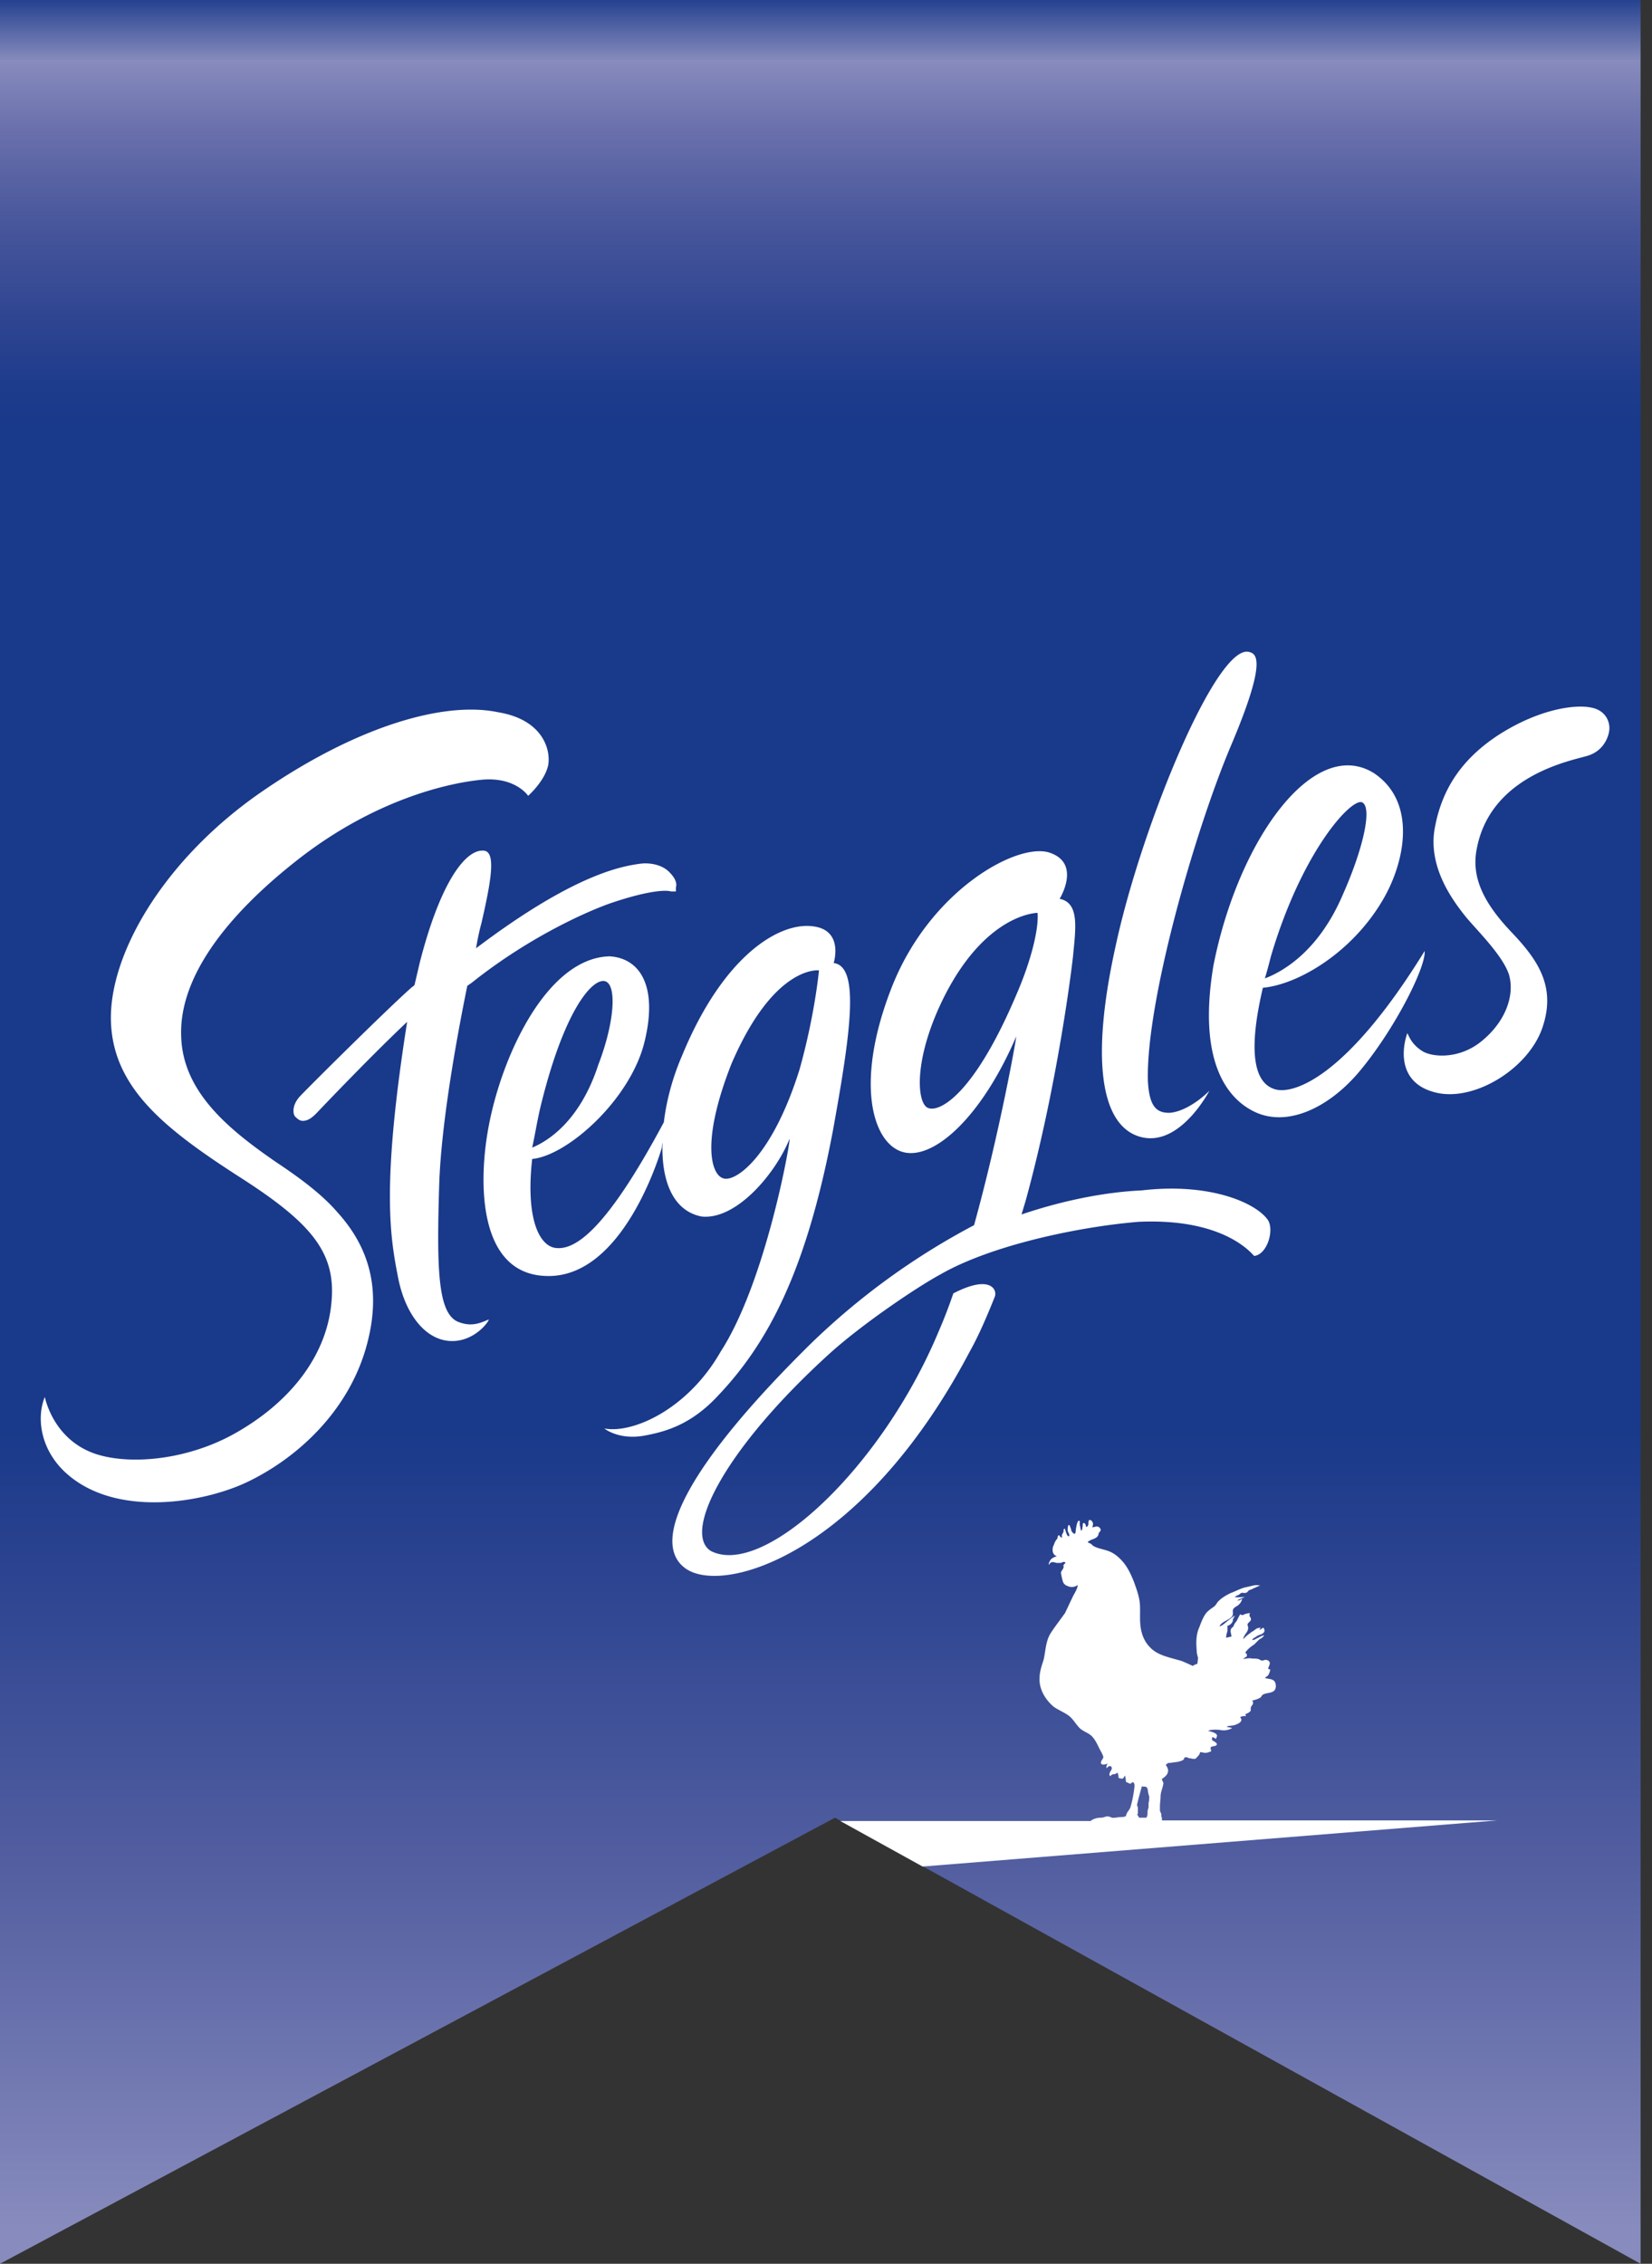
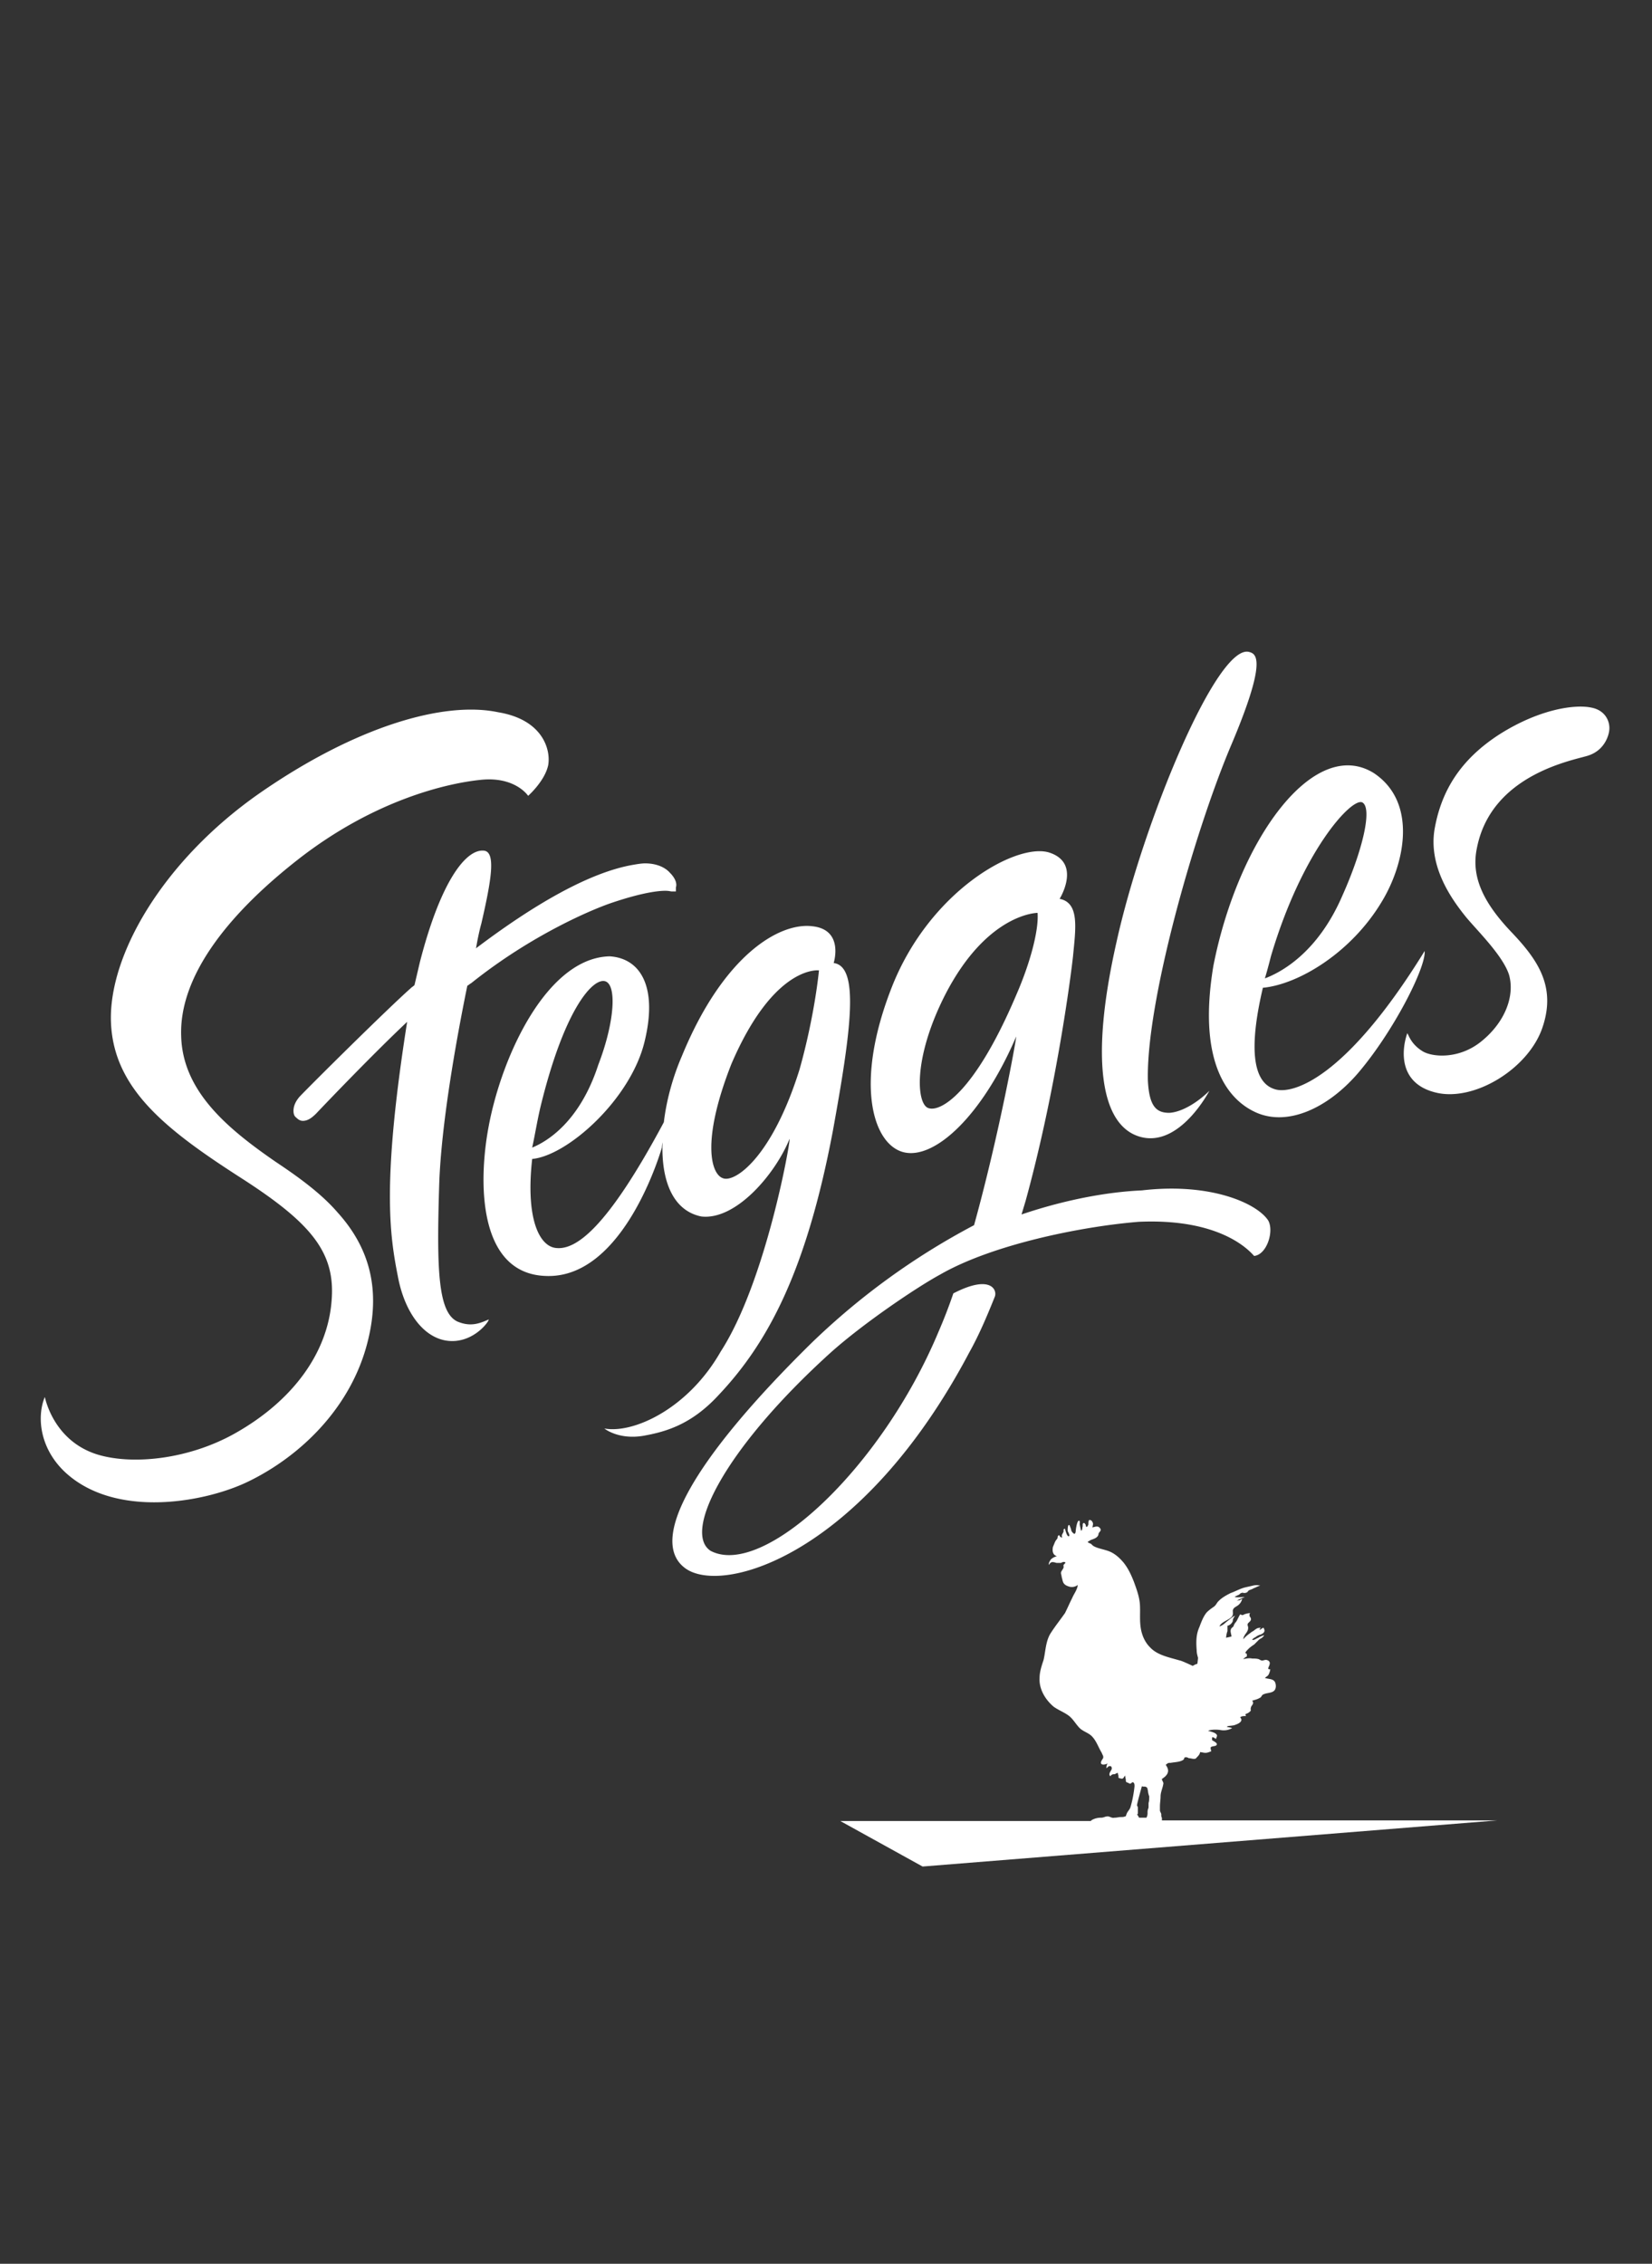
<svg xmlns="http://www.w3.org/2000/svg" viewBox="0 0 73 100" fill-rule="evenodd" clip-rule="evenodd" stroke-linejoin="round" stroke-miterlimit="1.414">
  <rect x="0" y="0" width="73" height="100" fill="#333333" stroke="none" />
-   <path d="M72.496 100L36.898 80.295 0 100V0h72.496v100z" fill="url(#a)" />
  <path d="M46.883 69.04h-.177c-.059 0-.089-.03-.148-.03-.118-.029-.177.059-.206.119-.03-.06.029-.148.059-.207.059-.089.177-.148.295-.178-.207-.059-.207-.265-.177-.413.029-.059.059-.148.088-.207.03-.089.119-.148.119-.207s.029-.118.088-.088c0 .029 0 .029.03.059.029.029.088.029.088.029-.029-.059-.029-.088 0-.147.03-.06.059-.089.059-.148 0 0-.029-.089.06-.089 0 0 .088.384.177.325.059-.029-.059-.207-.059-.236 0-.059 0-.177.029-.236.059-.089.089.118.118.147 0 .059.03.148.119.207.059.059.088-.059.088-.089 0-.059.059-.502.148-.472.059 0 .029.118.029.147 0 .03.06.296.06.296.059-.03.059-.118.059-.148.029-.059 0-.148.029-.177.059-.059.089.029.118.059 0 0 0 .118.059.089.03-.03.06-.089.06-.119 0-.059 0-.118.029-.177.118-.029.177.118.177.177l-.029.148c.118-.029.177-.059.266-.029.088.059.118.118.088.177 0 .029-.059.059-.059.088-.029.03-.029.06-.029.089-.059.148-.207.177-.355.236-.029.03-.118.06-.118.089 0 0 .089.059.118.059.059.03.089.089.148.118.207.118.532.148.768.266.236.118.414.296.561.473.207.266.325.532.443.827.119.325.237.65.266.975.03.384-.029.768.059 1.182.059.266.178.531.384.738.325.355.828.443 1.33.591.059 0 .561.236.561.236.059-.029.148-.088.207-.088 0 0 .029-.237.029-.266-.029-.118-.059-.207-.059-.325-.029-.384-.029-.709.119-1.034.088-.236.177-.473.324-.65.089-.089.207-.177.296-.236s.118-.119.177-.207c.148-.177.355-.296.591-.414.177-.059.384-.177.591-.236.118-.03.266-.059.384-.089a.618.618 0 0 1 .325 0c-.118.03-.207.089-.296.118-.088.06-.177.06-.236.119-.029.059-.089.088-.177.088-.059 0-.059-.029-.118 0-.03 0-.059.03-.089.059-.029.03-.207.089-.207.119.148.029.296 0 .443 0-.059.029-.325.118-.354.177.029-.03.089-.03.118-.03.059-.029.089-.059.118-.059a.497.497 0 0 1-.207.296c-.088.059-.177.088-.206.206 0 .119.029.207-.059.296-.148.148-.444.207-.532.413.177-.059.236-.147.354-.236s.207-.177.325-.236c0 .029-.059.088-.059.118-.029.029-.029.089-.029.118a.34.34 0 0 1-.237.207v.236a1.073 1.073 0 0 0-.059.296.828.828 0 0 1 .091-.024l.055-.012a.674.674 0 0 0 .091-.023c0-.089-.06-.207-.03-.296 0-.059.089-.118.118-.148a.482.482 0 0 1 .118-.206c.059-.089.119-.237.178-.325.029 0 .059.029.088.029.059 0 .03 0 .089-.029a.844.844 0 0 1 .266-.059c-.03.029-.03.059-.03.118 0 .029.059.088.059.118.03.089-.059.148-.118.207-.059.088 0 .118 0 .206 0 .089-.029.148-.089.237-.029.029-.147.207-.118.266.059-.089.207-.207.296-.266.059-.059.147-.089.207-.148.088-.059.118-.089.265-.089-.029.03-.059.06-.059.089.059 0 .118-.089.178-.089.029.06.059.119.029.178-.029.059-.089.088-.148.118a.59.59 0 0 0-.236.118c-.059.03-.118.059-.148.118.089.03.178-.059.266-.088.089-.059.177-.089.266-.119a.347.347 0 0 1-.148.148c-.059.03-.088.059-.118.089l-.177.177a1.609 1.609 0 0 0-.236.177c-.03.03-.148.148-.148.178 0 .059.029.029.059.059v.118c-.082.027-.139.105-.17.117l-.007.001.007-.001c.144-.03.261-.058.406-.029.089 0 .207 0 .296.03.059.029.088.059.147.059.06 0 .089-.03.178-.03.147.03.177.119.147.207 0 .059-.147.237.03.207 0 .059-.03.148-.059.207-.03.088-.118.118-.177.177.177.059.354.03.443.177.059.119.059.296-.03.384-.118.119-.354.089-.502.178-.059.029-.059.118-.148.147-.088.059-.236.089-.325.119.119.147-.059.206-.059.325-.029.059.03.088-.029.147a.47.47 0 0 1-.207.118c0 .03 0 .059.029.089-.118 0-.206 0-.265.059.147.148-.03.266-.207.325-.118.059-.325.03-.384.089.059.029.177.029.236.059a.736.736 0 0 1-.502.088c-.177-.029-.414-.029-.561.03.088.029.236.059.325.118.118.089.059.118.029.236-.059 0-.089-.088-.177-.059v.119c.088.059.295.147.177.236-.029.029-.148.029-.207.059-.088.03.03.207-.029.207-.089.029-.148.059-.237.059-.088 0-.147-.03-.236-.03 0 .089-.089.178-.148.237-.029.029-.029.059-.118.059-.088 0-.148-.03-.236-.03-.03-.029-.118-.059-.177-.029-.03 0 0 .029-.03.059-.029.059-.059.059-.118.088-.148.059-.325.059-.473.089-.088 0-.118 0-.177.059-.059.03-.03.03 0 .089.148.236.03.413-.207.561 0 .089.089.148.059.236-.029.178-.118.355-.118.532 0 .055-.004.111-.009.166l-.011.111a1.846 1.846 0 0 0-.009.166v.177c0 .023.008.045.018.067l.022.044a.17.17 0 0 1 .019.067c0 .059 0 .118.029.147v.119h14.83l-25.406 2.038-3.634-2.009h11.049c.03 0 .03-.029.089-.059a.817.817 0 0 1 .384-.089.392.392 0 0 0 .131-.024l.033-.011a.425.425 0 0 1 .131-.024c.089 0 .178.089.296.059.118 0 .177-.029.295-.029.059 0 .118 0 .177-.03.059 0 .03-.059.059-.088.03-.118.148-.207.178-.325.088-.296.147-.621.177-.916 0-.059 0-.177-.089-.177-.029 0-.059.059-.088.059-.059 0-.059 0-.089-.03-.089-.029-.118-.029-.118-.118 0-.059-.03-.148-.03-.207-.088.089-.059.178-.236.118-.059 0-.059-.029-.059-.088s-.03-.089-.03-.148c-.059 0-.059.03-.088.03-.03.029-.059.029-.089.029a.164.164 0 0 0-.148.089c-.118-.089.03-.237.06-.325 0-.03 0-.118-.06-.118-.088-.03-.118.059-.177.088 0-.059 0-.147.059-.206-.088.029-.236.088-.295 0-.03-.089.059-.178.088-.237.03-.088-.029-.148-.059-.236-.147-.236-.236-.532-.443-.739-.147-.147-.384-.207-.532-.354-.177-.177-.295-.414-.502-.562-.207-.147-.443-.236-.65-.384-.384-.325-.65-.797-.62-1.27 0-.266.089-.532.177-.798.089-.384.089-.797.296-1.152.206-.325.443-.62.65-.915.118-.237.206-.444.325-.68.059-.148.236-.384.236-.561a.417.417 0 0 1-.414.059c-.266-.089-.236-.236-.295-.414 0-.059-.03-.118-.03-.177 0-.089.118-.177.118-.266 0-.029-.029-.088.03-.118 0-.03.089-.059.03-.089-.059-.029-.119 0-.178.03zm3.826 11.017c0-.039.002-.077.015-.116 0-.03.029-.059.029-.118v-.178c.03-.088.03-.206.03-.295a.85.85 0 0 1-.059-.266c-.03-.059 0-.118-.089-.148-.029-.029-.118 0-.177-.029 0 0-.207.738-.207.798-.029.059.03.088.03.147v.266l-.03.03c0 .029.03.029.03.059.029.029.029.059.059.088h.325c0-.029.029-.059.029-.088a.362.362 0 0 0 .015-.117v-.033zm-.251-27.472c-1.359.059-3.22.354-5.318 1.063l.178-.59c1.359-4.934 2.008-9.986 2.097-10.813.118-1.241.295-2.363-.591-2.54 0 0 .975-1.566-.443-2.039-1.418-.472-5.288 1.655-6.972 5.938-1.684 4.284-.827 6.972.532 7.297 1.359.325 3.456-1.595 4.963-5.111.03-.029-.709 4.166-1.861 8.331a31.332 31.332 0 0 0-7.179 5.2c-5.258 5.169-7.238 8.744-5.583 9.955 1.654 1.211 7.828-.591 12.555-9.542.414-.738.768-1.566 1.123-2.452.118-.295-.178-1.004-1.832-.148a22.322 22.322 0 0 1-.65 1.684c-2.541 6.086-7.769 10.901-10.074 9.69-1.241-.798.591-4.49 5.288-8.744 1.448-1.3 3.811-2.895 4.845-3.457 2.304-1.329 6.234-2.127 8.774-2.334 3.87-.177 5.052 1.478 5.111 1.507.561-.059.886-1.093.62-1.566-.502-.768-2.57-1.684-5.583-1.329zM13.176 37.962c3.368-2.63 6.588-3.368 8.094-3.516 1.507-.148 2.068.709 2.068.709s.739-.65.887-1.359c.118-.679-.237-2.009-2.216-2.334-2.393-.502-6.293.621-10.576 3.604-4.254 2.984-6.647 7.15-6.529 10.104.118 2.925 2.422 4.727 5.731 6.854 3.132 2.008 4.195 3.308 4.018 5.435-.177 2.334-1.743 4.432-4.254 5.85-2.039 1.152-4.52 1.418-6.086.945-2.009-.62-2.334-2.6-2.334-2.541-.354.857-.236 2.246.887 3.309 2.245 2.098 6.263 1.33 8.124.414 2.245-1.093 4.52-3.22 5.258-6.175.591-2.333.059-4.165-1.329-5.701-.739-.857-1.773-1.595-2.748-2.245-2.097-1.448-4.106-3.102-4.165-5.554-.089-2.541 1.92-5.259 5.17-7.799zm23.633 11.964c.798-4.402 1.182-7.238.03-7.385 0 0 .473-1.477-.945-1.625-1.448-.177-3.929 1.27-5.761 5.731-.384.886-.68 1.92-.798 2.925-2.511 4.697-3.899 5.672-4.786 5.554-.709-.089-1.329-1.271-1.033-3.93 1.565-.147 4.342-2.629 4.963-5.169.59-2.393-.148-3.693-1.537-3.782-2.747.059-4.756 4.343-5.347 7.504-.472 2.481-.472 6.558 2.57 6.617 3.457.089 5.082-5.672 5.082-5.672s0-.088.029-.236c-.059 1.625.414 3.013 1.714 3.279 1.536.177 3.279-1.891 3.899-3.427.059.03-1.034 6.293-3.043 9.395-1.447 2.54-3.87 3.633-5.14 3.397.03.029.65.502 1.713.325 1.005-.177 2.128-.502 3.309-1.773 2.186-2.304 3.9-5.465 5.081-11.728zm-15.993-6.493c-.055.031-.111.084-.166.112-.532 2.6-1.152 6.174-1.241 8.745-.118 3.781-.059 5.672.798 6.085.62.266 1.034.059 1.388-.088.03.059-.531.856-1.447.945-1.241.118-2.245-1.093-2.57-2.866-.355-1.802-.709-4.106.413-11.226-1.418 1.33-3.515 3.516-4.018 4.048-.206.206-.384.325-.59.325-.119 0-.207-.06-.296-.148-.088-.059-.118-.177-.118-.296 0-.206.089-.413.266-.62.532-.561 3.84-3.84 4.904-4.786.059-.059.118-.088.177-.147l.236-1.005c.916-3.575 2.039-5.022 2.836-4.933.532.059.325 1.299-.118 3.22-.059.206-.118.472-.177.768l-.059.325c2.541-1.921 5.022-3.368 6.972-3.693.177-.03.354-.059.502-.059.502 0 .886.177 1.093.413.237.237.325.473.266.65v.178h-.177c-.059 0-.118-.03-.296-.03-.325 0-1.034.089-2.274.502-.916.296-3.634 1.448-6.293 3.575l-.011.006zm11.149 8.62c-.532-.148-1.005-1.595.354-5.052 1.891-4.401 3.87-4.135 3.87-4.135s-.177 1.949-.857 4.372c-1.211 3.87-2.836 4.992-3.367 4.815zm-8.095-3.102c1.034-4.283 2.275-5.701 2.836-5.613.561.089.473 1.773-.266 3.693-.827 2.541-2.275 3.397-2.924 3.663.118-.532.206-1.093.354-1.743zm26.529 1.271c1.743.472 3.043-2.039 3.043-2.039-.503.502-1.212.946-1.773.975-.561 0-.886-.266-.945-1.418-.089-3.456 2.038-10.901 3.633-14.712 1.625-3.811 1.182-4.136.857-4.224-1.418-.444-4.727 7.592-5.879 12.821-1.181 5.229-.679 8.124 1.064 8.597zm5.967-2.098c-.65-.177-1.388-.975-.561-4.49 1.566-.148 3.9-1.537 5.259-3.811 1.004-1.655 1.595-4.372-.355-5.672-2.659-1.655-5.997 2.954-7.09 8.508-.709 4.254.62 5.938 1.92 6.499 1.389.591 3.132-.207 4.461-1.743 1.566-1.832 3.013-4.668 2.954-5.406-3.515 5.701-5.849 6.322-6.588 6.115zm-11.462-4.165c-1.832 4.313-3.338 5.17-3.87 4.992-.532-.147-.709-2.186.739-5.022 1.861-3.604 4.076-3.604 4.076-3.604.059.768-.325 2.216-.945 3.634zM70.31 31.256c-.709-.148-2.275.059-4.047 1.181-1.743 1.123-2.57 2.511-2.866 4.166-.295 1.684.768 3.131 1.33 3.84.443.561 1.654 1.714 1.95 2.6.265.886-.119 2.068-1.212 2.954-.975.798-2.156.709-2.599.443-.532-.325-.621-.738-.68-.797-.266.768-.384 2.245 1.3 2.629 1.684.384 4.047-1.064 4.668-2.866.62-1.802-.178-2.984-1.359-4.224-1.182-1.241-1.802-2.393-1.537-3.693.621-3.279 4.255-3.9 4.904-4.106.857-.266.946-1.093.946-1.093.059-.385-.148-.916-.798-1.034zM56.16 42.245c1.388-4.697 3.604-7.06 4.047-6.794.443.265 0 2.127-.886 4.106-1.094 2.54-2.718 3.397-3.427 3.663.088-.295.177-.62.266-.975z" fill="#fff" />
  <defs>
    <linearGradient id="a" x2="1" gradientUnits="userSpaceOnUse" gradientTransform="matrix(0 -100.011 99.981 0 36.255 100.024)">
      <stop offset="0" stop-color="#878bbd" />
      <stop offset=".02" stop-color="#878bbd" />
      <stop offset=".18" stop-color="#525ea0" />
      <stop offset=".31" stop-color="#2b4390" />
      <stop offset=".37" stop-color="#19398a" />
      <stop offset=".81" stop-color="#19398a" />
      <stop offset=".83" stop-color="#1f3c8c" />
      <stop offset=".86" stop-color="#314692" />
      <stop offset=".9" stop-color="#49579c" />
      <stop offset=".94" stop-color="#6a70ac" />
      <stop offset=".97" stop-color="#878bbd" />
      <stop offset="1" stop-color="#19398a" />
    </linearGradient>
  </defs>
</svg>